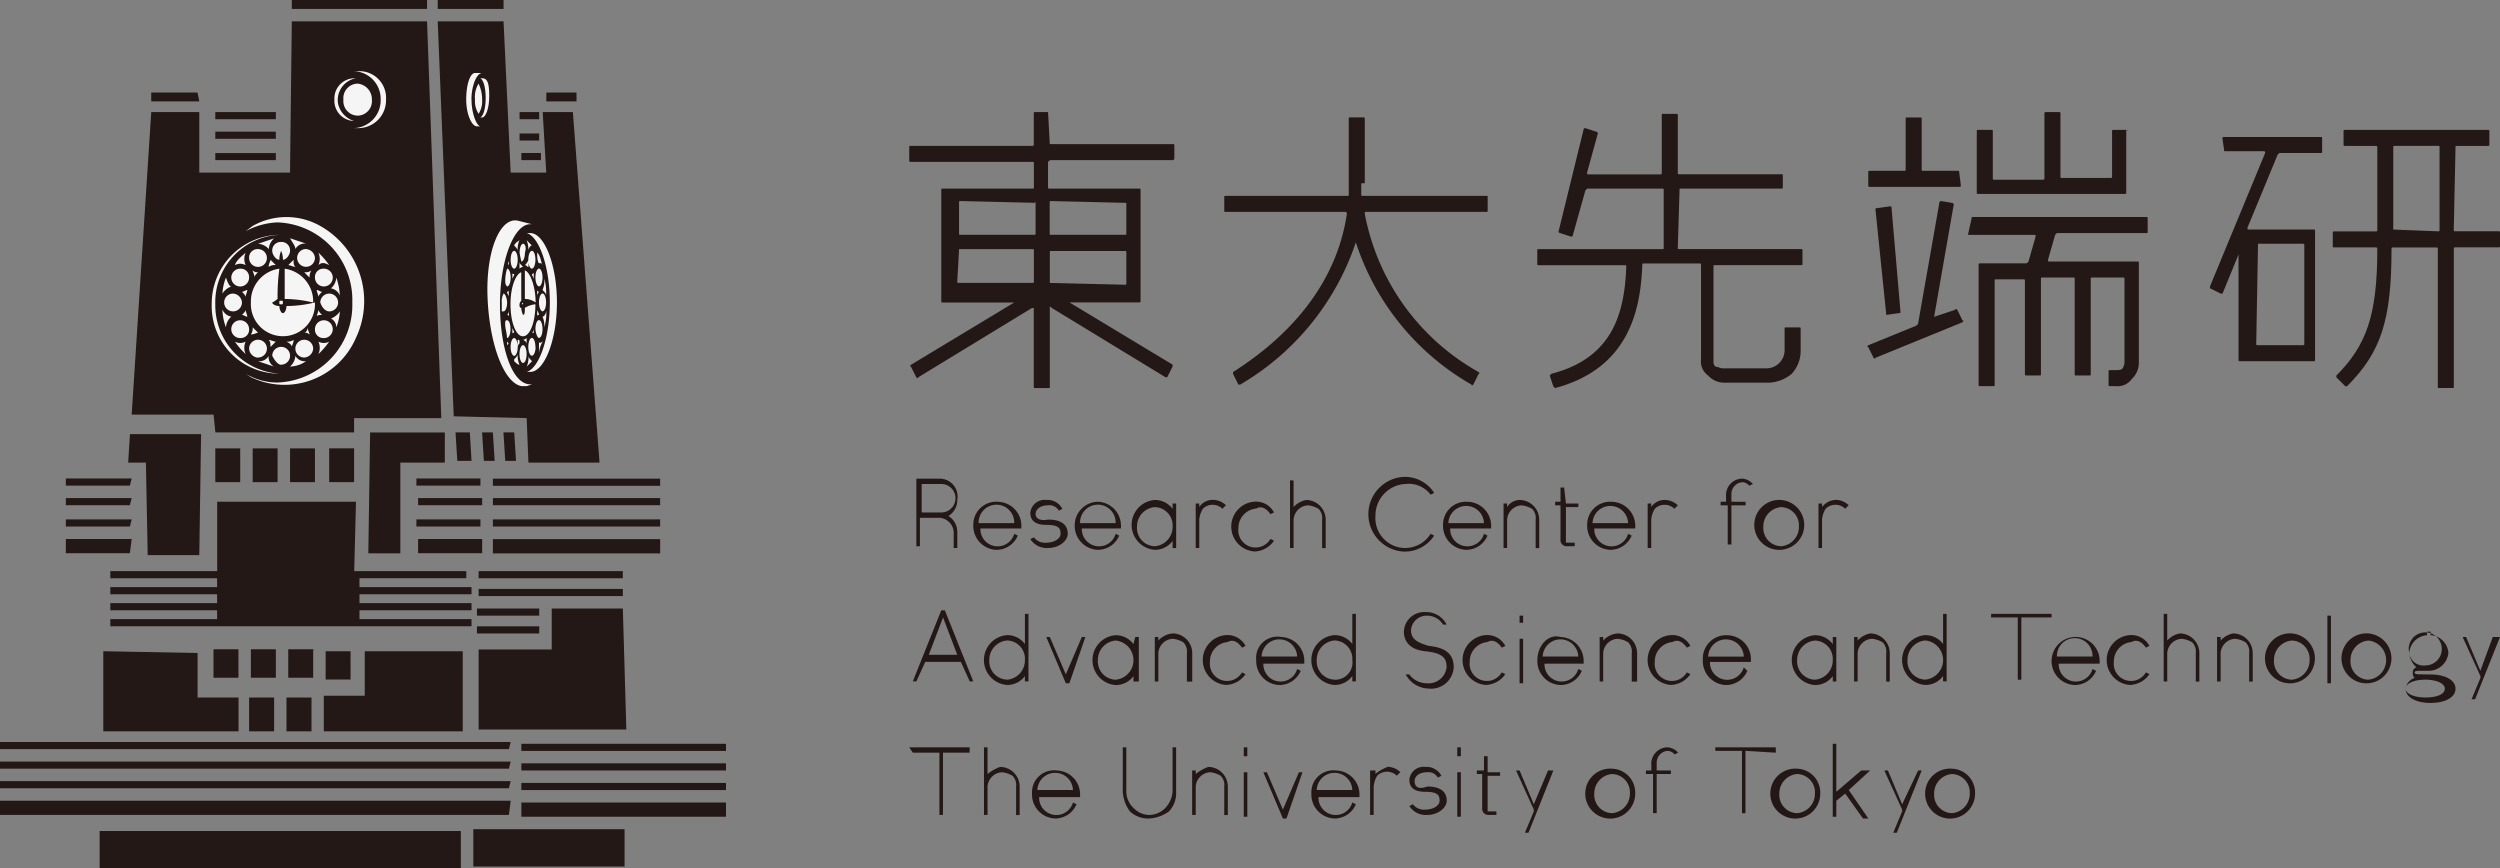
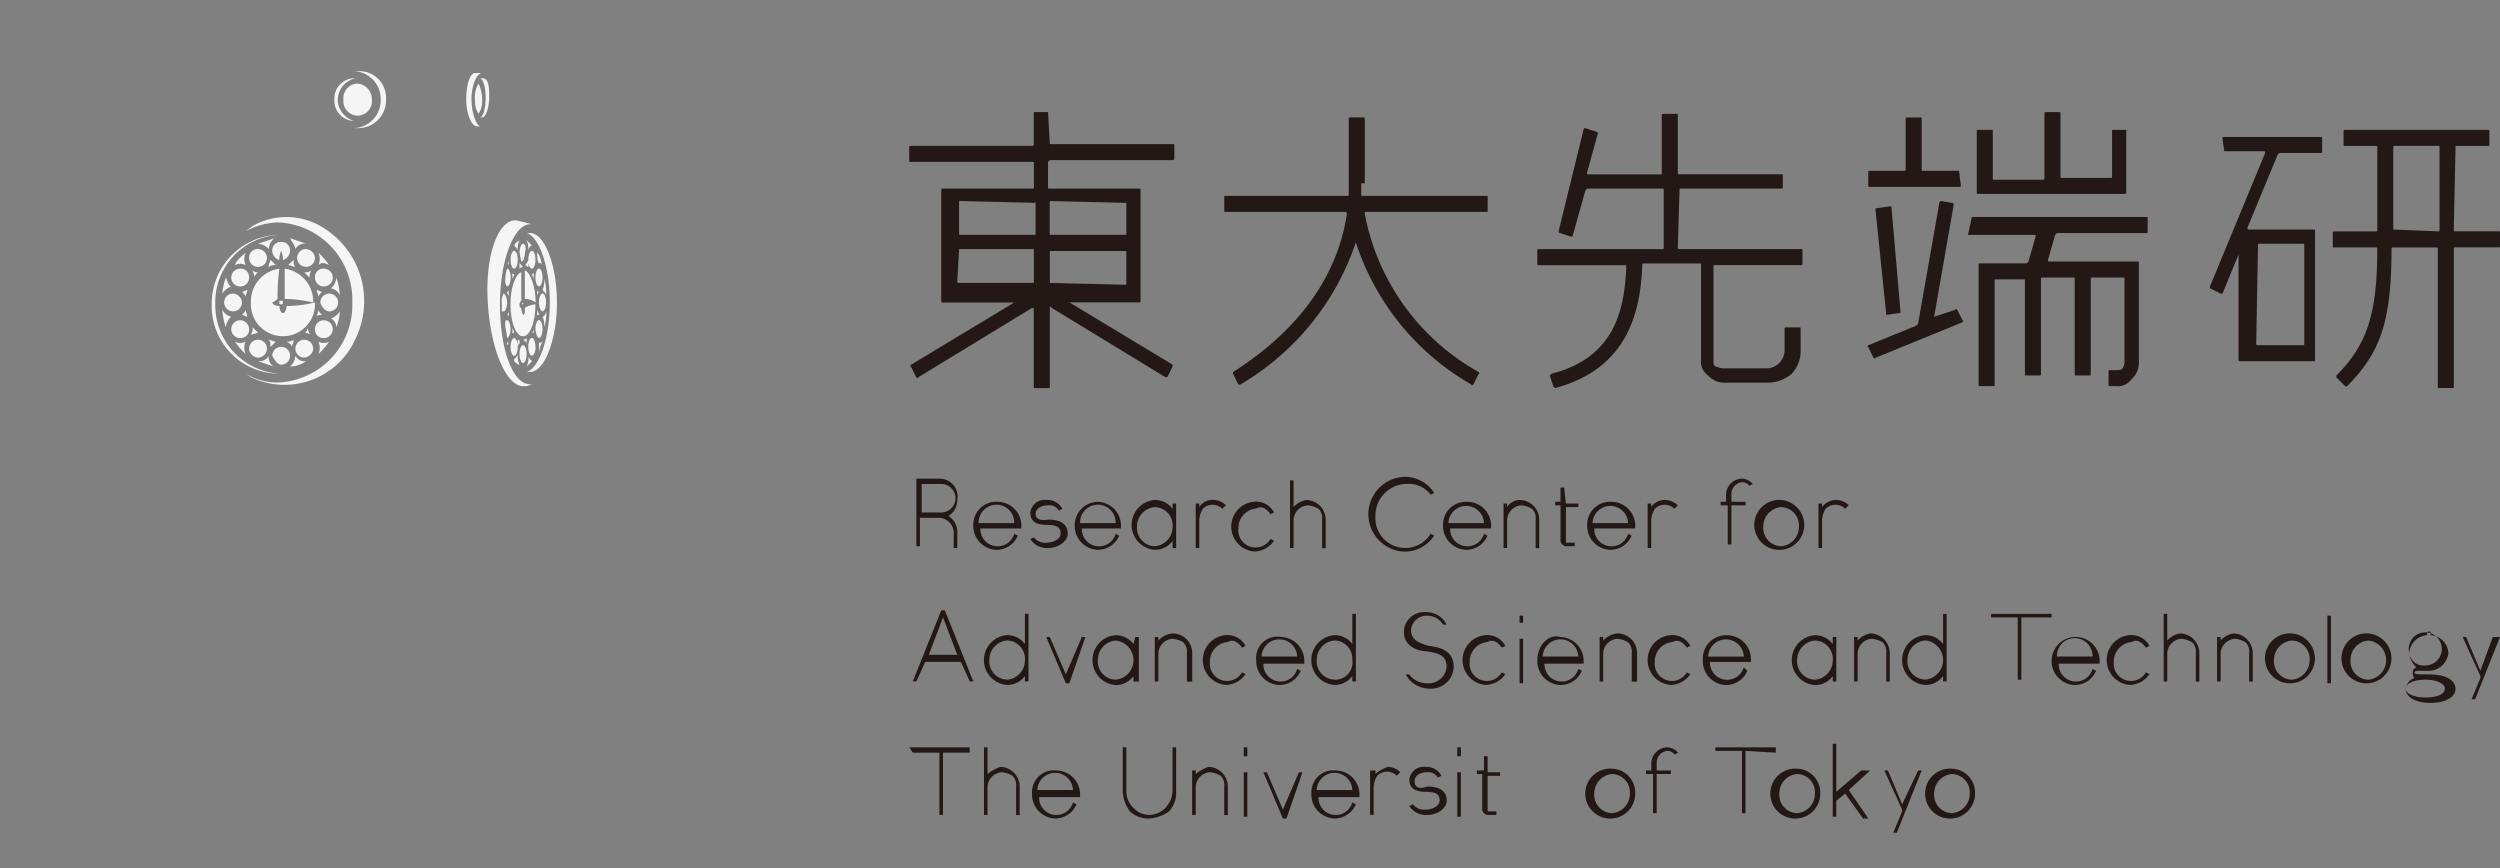
<svg xmlns="http://www.w3.org/2000/svg" viewBox="0 0 116 40.291">
  <rect x="0" y="0" width="116" height="40.291" fill="#808080" stroke="none" />
  <defs>
    <style>.a{fill:#231815;}.b{fill:#f5f5f5;}</style>
  </defs>
  <g transform="translate(42.189 5.201)">
    <g transform="translate(0 29.31)">
      <path class="a" d="M69.9,45.464h.165V43.4H69.9v2.064Z" transform="translate(-54.378 -42.079)" />
      <path class="a" d="M69.9,42.413h.165V42H69.9v.413Z" transform="translate(-54.378 -41.835)" />
      <path class="a" d="M81.9,45.464h.165V43.4H81.9v2.064Z" transform="translate(-56.471 -42.079)" />
      <path class="a" d="M81.9,42.413h.165V42H81.9v.413Z" transform="translate(-56.471 -41.835)" />
      <path class="a" d="M67.165,43.43h0v-.165H67v2.064h.165V44.008a.71.71,0,0,1,.66-.66,1.173,1.173,0,0,1,.5.165.607.607,0,0,1,.165.5v1.321h.165V44.008a.916.916,0,0,0-.908-.908A2.069,2.069,0,0,0,67.165,43.43Z" transform="translate(-53.873 -42.027)" />
      <path class="a" d="M77.248,43.43h0v-.165H77v2.064h.165V44.008a1.174,1.174,0,0,1,.165-.5.648.648,0,0,1,.908,0h0l.165-.165h0a.892.892,0,0,0-.578-.248,2.069,2.069,0,0,0-.578.33Z" transform="translate(-55.616 -42.027)" />
      <path class="a" d="M73.7,44.371a1.112,1.112,0,0,0,1.073,1.156,1.073,1.073,0,0,0,.991-.66h0l-.165-.083h0a.8.8,0,0,1-1.569-.248h1.9v-.083A1.112,1.112,0,0,0,74.856,43.3,1.021,1.021,0,0,0,73.7,44.371Zm.248-.165a.826.826,0,0,1,1.651,0H73.948Z" transform="translate(-55.041 -42.06)" />
      <path class="a" d="M65.081,44.807a1.047,1.047,0,0,1-.743.33,1.009,1.009,0,0,1-.743-.33,1.047,1.047,0,0,1-.33-.743V42H63.1v2.064a1.731,1.731,0,0,0,.33.908,1.242,1.242,0,0,0,.908.33,1.731,1.731,0,0,0,.908-.33,1.242,1.242,0,0,0,.33-.908V42h-.165v2.064A1.23,1.23,0,0,1,65.081,44.807Z" transform="translate(-53.193 -41.835)" />
      <path class="a" d="M79.448,43.761c0-.248.248-.413.578-.413a.5.5,0,0,1,.5.248h0l.165-.083h0a.774.774,0,0,0-.743-.413.667.667,0,0,0-.743.578c0,.248.083.578.743.578.578,0,.66.165.66.413s-.33.413-.66.413a.643.643,0,0,1-.578-.248h0l-.165.083h0a.911.911,0,0,0,.826.413c.5,0,.908-.33.908-.66,0-.5-.413-.66-.908-.66C79.613,44.173,79.448,44.008,79.448,43.761Z" transform="translate(-56 -42.027)" />
      <path class="a" d="M83.5,42.5H83.33v.66H83v.165h.248v1.569a.292.292,0,0,0,.33.33h.33v-.165H83.5V43.408h.578v-.165H83.5V42.5Z" transform="translate(-56.663 -41.922)" />
      <path class="a" d="M90.373,43.2a1.159,1.159,0,1,0,1.073,1.156A1.112,1.112,0,0,0,90.373,43.2Zm0,2.064a.849.849,0,0,1-.826-.908.9.9,0,0,1,.826-.908.849.849,0,0,1,.826.908A.9.9,0,0,1,90.373,45.264Z" transform="translate(-57.761 -42.044)" />
      <path class="a" d="M92.83,43.073H92.5v.165h.33v1.816H93V43.238h.66v-.165H93v-.33a.552.552,0,0,1,.5-.578.429.429,0,0,1,.33.165h0l.165-.083h0a.714.714,0,0,0-.5-.248.762.762,0,0,0-.743.826v.248Z" transform="translate(-58.319 -41.835)" />
      <path class="a" d="M55.465,43.238h0V42H55.3v3.137h.165V43.816a.71.71,0,0,1,.66-.66,1.173,1.173,0,0,1,.5.165.607.607,0,0,1,.165.5v1.321h.165V43.816a.916.916,0,0,0-.908-.908A2.069,2.069,0,0,0,55.465,43.238Z" transform="translate(-51.832 -41.835)" />
      <path class="a" d="M58,44.371a1.112,1.112,0,0,0,1.073,1.156,1.073,1.073,0,0,0,.991-.66h0l-.165-.083h0a.8.8,0,0,1-1.569-.248h1.9v-.083A1.112,1.112,0,0,0,59.156,43.3,1.021,1.021,0,0,0,58,44.371Zm.248-.165a.826.826,0,0,1,1.651,0H58.248Z" transform="translate(-52.303 -42.06)" />
      <path class="a" d="M51.265,42.248H52.5v2.89h.165v-2.89h1.238V42H51.1l.165.248Z" transform="translate(-51.1 -41.835)" />
      <path class="a" d="M99.207,42.248V42H96.4v.165h1.238v2.89H97.8v-2.89h0l1.4.083Z" transform="translate(-58.999 -41.835)" />
      <path class="a" d="M100.773,43.2a1.159,1.159,0,1,0,1.073,1.156A1.112,1.112,0,0,0,100.773,43.2Zm0,2.064a.849.849,0,0,1-.826-.908.9.9,0,0,1,.826-.908.849.849,0,0,1,.826.908A.9.9,0,0,1,100.773,45.264Z" transform="translate(-59.575 -42.044)" />
      <path class="a" d="M109.473,43.2a1.159,1.159,0,1,0,1.073,1.156A1.112,1.112,0,0,0,109.473,43.2Zm0,2.064a.849.849,0,0,1-.826-.908.9.9,0,0,1,.826-.908.849.849,0,0,1,.826.908A.9.9,0,0,1,109.473,45.264Z" transform="translate(-61.092 -42.044)" />
      <path class="a" d="M71.908,45.134,71.165,43.4H71l.908,2.147h.165l.743-2.147h-.165l-.743,1.734Z" transform="translate(-54.57 -42.079)" />
-       <path class="a" d="M86.026,44.869,85.365,43.3H85.2l.826,1.816V45.2l-.413.991h.165l1.156-2.89h-.248l-.66,1.569Z" transform="translate(-57.046 -42.062)" />
      <path class="a" d="M106.726,44.869l-.66-1.569H105.9l.826,1.816V45.2l-.413.991h.165l1.156-2.89h-.165l-.743,1.569Z" transform="translate(-60.656 -42.062)" />
      <path class="a" d="M104.734,43.038h-.413l-1.156.991h0V41.8H103v3.385h.165v-.743h0l.413-.33h0l.826,1.156h.248l-.908-1.321h0l.991-.908Z" transform="translate(-60.15 -41.8)" />
    </g>
    <g transform="translate(0)">
      <g transform="translate(29.144)">
        <path class="a" d="M93,9.868h4.706c.083,0,.083,0,.083-.083v-.5c0-.083,0-.083-.083-.083H93c-.083,0-.083,0-.083-.083V6.483c0-.083,0-.083-.083-.083h-.578c-.083,0-.083,0-.083.083V9.125c0,.083,0,.083-.083.083h-3.3c-.083,0-.083,0-.083-.083l.5-1.816a.081.081,0,0,0-.083-.083l-.5-.165a.081.081,0,0,0-.083.083l-1.156,4.706a.081.081,0,0,0,.083.083l.5.165a.081.081,0,0,0,.083-.083l.578-2.064.083-.083h3.468c.083,0,.083,0,.083.083v2.642c0,.083,0,.083-.083.083h-5.7c-.083,0-.083,0-.083.083v.578c0,.083,0,.083.083.083h3.963c.083,0,.083,0,.083.083-.083,2.064-.578,4.211-3.468,4.954l-.083.083.165.5.083.083c3.385-.908,3.963-3.55,4.046-5.7,0-.083,0-.083.083-.083h2.559c.083,0,.083,0,.083.083v4.376a.8.8,0,0,0,.33.743,1.009,1.009,0,0,0,.743.33h2.064a1.739,1.739,0,0,0,1.073-.413,1.57,1.57,0,0,0,.413-1.073V16.39c0-.083,0-.083-.083-.083h-.578c-.083,0-.083,0-.083.083v.991a.847.847,0,0,1-.826.826H94.986c-.083,0-.248-.083-.33-.083a.3.3,0,0,1-.083-.248V13.5c0-.083,0-.083.083-.083h3.963c.083,0,.083,0,.083-.083v-.578c0-.083,0-.083-.083-.083H93c-.083,0-.083,0-.083-.083L93,9.868Z" transform="translate(-86.4 -6.317)" />
        <path class="a" d="M109.211,9.077h-1.651c-.083,0-.083,0-.083-.083V6.683c0-.083,0-.083-.083-.083h-.578c-.083,0-.083,0-.083.083V8.994c0,.083,0,.083-.083.083h-1.569c-.083,0-.083,0-.083.083v.578c0,.083,0,.083.083.083h4.128c.083,0,.083,0,.083-.083l-.083-.66Z" transform="translate(-89.643 -6.352)" />
        <path class="a" d="M105.9,16.636l.578-.083c.083,0,.083,0,.083-.083l-.413-4.789c0-.083,0-.083-.083-.083l-.578.083c-.083,0-.083,0-.083.083l.5,4.871Z" transform="translate(-89.713 -7.224)" />
        <path class="a" d="M108.047,16.667l.908-5.2a.081.081,0,0,0-.083-.083l-.5-.083a.081.081,0,0,0-.083.083L107.3,17l-.083.083-2.229.908s-.083.083,0,.083l.248.5s.083.083.083,0l4.046-1.651s.083-.083,0-.083l-.248-.5s-.083-.083-.083,0l-.991.33Z" transform="translate(-89.636 -7.172)" />
        <path class="a" d="M118.035,7.126h-.578c-.083,0-.083,0-.083.083V9.272c0,.083,0,.083-.083.083h-2.229c-.083,0-.083,0-.083-.083V6.383c0-.083,0-.083-.083-.083h-.578c-.083,0-.083,0-.083.083V9.355c0,.083,0,.083-.083.083h-2.229c-.083,0-.083,0-.083-.083V7.208c0-.083,0-.083-.083-.083h-.578c-.083,0-.083,0-.083.083v2.807c0,.083,0,.083.083.083h6.77c.083,0,.083,0,.083-.083V7.126C118.118,7.208,118.118,7.126,118.035,7.126Z" transform="translate(-90.707 -6.3)" />
        <path class="a" d="M110.592,13.026h3.055c.083,0,.083,0,.083.083l-.33,1.156-.083.083H111.17c-.083,0-.083,0-.083.083v5.532c0,.083,0,.083.083.083h.578c.083,0,.083,0,.083-.083V15.172c0-.083,0-.083.083-.083h1.238c.083,0,.083,0,.083.083v4.293c0,.083,0,.083.083.083h.578c.083,0,.083,0,.083-.083V15.09c0-.083,0-.083.083-.083h1.4c.083,0,.083,0,.083.083v4.376c0,.083,0,.083.083.083h.578c.083,0,.083,0,.083-.083V15.09c0-.083,0-.083.083-.083h1.4c.083,0,.083,0,.083.083v3.88a.832.832,0,0,1-.083.248c-.083.083-.165.083-.33.083H117.2c-.083,0-.083,0-.083.083v.578c0,.083,0,.083.083.083h.248a.8.8,0,0,0,.743-.33,1.009,1.009,0,0,0,.33-.743V14.347c0-.083,0-.083-.083-.083H114.39c-.083,0-.083,0-.083-.083l.33-1.156.083-.083h4.128c.083,0,.083,0,.083-.083v-.578c0-.083,0-.083-.083-.083H110.84c-.083,0-.083,0-.083.083l-.165.743Z" transform="translate(-90.612 -7.329)" />
        <path class="a" d="M124.861,8.36h1.816c.083,0,.083,0,.083.083L124.2,14.635v.083l.5.248h.083l.743-1.816h0V18.02c0,.083,0,.083.083.083h3.385c.083,0,.083,0,.083-.083V12.076c0-.083,0-.083-.083-.083h-2.972c-.083,0-.083,0-.083-.083l1.4-3.385.083-.083h1.9c.083,0,.083,0,.083-.083V7.783c0-.083,0-.083-.083-.083h-4.458c-.083,0-.083,0-.083.083l.083.578Zm1.569,4.293h2.064c.083,0,.083,0,.083.083v4.541c0,.083,0,.083-.083.083h-2.064c-.083,0-.083,0-.083-.083l.083-4.623Z" transform="translate(-92.991 -6.544)" />
        <path class="a" d="M136.8,8.043h1.486c.083,0,.083,0,.083-.083V7.383c0-.083,0-.083-.083-.083h-6.6c-.083,0-.083,0-.083.083V7.96c0,.083,0,.083.083.083h1.4c.083,0,.083,0,.083.083v3.8c0,.083,0,.083-.083.083h-1.9c-.083,0-.083,0-.083.083v.578c0,.083,0,.083.083.083h1.9c.083,0,.083,0,.083.083,0,3.055-.5,4.458-1.9,5.862v.083l.413.413h.083c1.569-1.569,2.064-3.055,2.064-6.357,0-.083,0-.083.083-.083h1.981c.083,0,.083,0,.083.083v6.357c0,.083,0,.083.083.083h.578c.083,0,.083,0,.083-.083V12.832c0-.083,0-.083.083-.083h1.981c.083,0,.083,0,.083-.083v-.578c0-.083,0-.083-.083-.083H136.8c-.083,0-.083,0-.083-.083l.083-3.88Zm-2.89,3.88v-3.8c0-.083,0-.083.083-.083h1.981c.083,0,.083,0,.083.083v3.8c0,.083,0,.083-.083.083l-2.064-.083Z" transform="translate(-94.195 -6.474)" />
      </g>
      <path class="a" d="M57.54,6.3h-.578c-.083,0-.083,0-.083.083v1.4c0,.083,0,.083-.083.083H51.183c-.083,0-.083,0-.083.083v.578c0,.083,0,.083.083.083H56.8c.083,0,.083,0,.083.083V9.768c0,.083,0,.083-.083.083H52.669c-.083,0-.083,0-.083.083v5.119c0,.083,0,.083.083.083h3.3l-4.789,2.89s-.083.083,0,.083l.248.5s.083.083.083,0l5.284-3.22h.083v3.633c0,.083,0,.083.083.083h.578c.083,0,.083,0,.083-.083V15.382c0-.083,0-.083.083,0l5.284,3.22h.083l.248-.5v-.083l-4.789-2.89h3.22c.083,0,.083,0,.083-.083V9.933c0-.083,0-.083-.083-.083H57.622c-.083,0-.083,0-.083-.083V8.612c.083-.083.083-.083.165-.083h5.614a.081.081,0,0,0,.083-.083V7.869c0-.083,0-.083-.083-.083H57.7c-.083,0-.083,0-.083-.083L57.54,6.3Zm-.578,4.211v1.4c0,.083,0,.083-.083.083H53.494c-.083,0-.083,0-.083-.083v-1.4c0-.083,0-.083.083-.083l3.468.083C56.879,10.428,56.962,10.428,56.962,10.511Zm-3.55,2.147H56.8c.083,0,.083,0,.083.083v1.4c0,.083,0,.083-.083.083H53.412c-.083,0-.083,0-.083-.083l.083-1.486Zm4.211,1.569v-1.4c0-.083,0-.083.083-.083H61.09c.083,0,.083,0,.083.083v1.4c0,.083,0,.083-.083.083l-3.468-.083Zm3.55-3.715v1.4c0,.083,0,.083-.083.083H57.7c-.083,0-.083,0-.083-.083v-1.4c0-.083,0-.083.083-.083l3.468.083Zm10.9-.908v.5c0,.083,0,.083.083.083h5.7c.083,0,.083,0,.083.083v.578c0,.083,0,.083-.083.083H72.319c-.083,0-.083,0-.083.083a10.666,10.666,0,0,0,5.284,7.348s.083.083,0,.083l-.248.5s-.083.083-.083,0a11.8,11.8,0,0,1-5.367-6.6h0a12.1,12.1,0,0,1-5.367,6.6h-.083l-.248-.5v-.083c1.816-1.156,4.706-3.468,5.284-7.348a.081.081,0,0,0-.083-.083H65.8c-.083,0-.083,0-.083-.083v-.578c0-.083,0-.083.083-.083H71.41c.083,0,.083,0,.083-.083V6.63c0-.083,0-.083.083-.083h.578c.083,0,.083,0,.083.083V9.6Z" transform="translate(-51.1 -6.3)" />
    </g>
    <g transform="translate(0.33 16.925)">
      <path class="a" d="M102.365,28.43h0v-.165H102.2v2.064h.165V29.008a1.174,1.174,0,0,1,.165-.5.648.648,0,0,1,.908,0h0l.165-.165h0a.892.892,0,0,0-.578-.248.853.853,0,0,0-.66.33Z" transform="translate(-60.341 -27.027)" />
      <path class="a" d="M99.873,28.1a1.159,1.159,0,1,0,1.073,1.156A1.168,1.168,0,0,0,99.873,28.1Zm0,2.147a.849.849,0,0,1-.826-.908.9.9,0,0,1,.826-.908.849.849,0,0,1,.826.908A.9.9,0,0,1,99.873,30.247Z" transform="translate(-59.748 -27.027)" />
      <path class="a" d="M97.03,27.973H96.7v.165h.33v1.816H97.2V28.138h.66v-.165H97.2v-.33a.552.552,0,0,1,.5-.578.429.429,0,0,1,.33.165h0l.165-.083h0a.714.714,0,0,0-.5-.248.762.762,0,0,0-.743.826v.248Z" transform="translate(-59.382 -26.817)" />
      <path class="a" d="M72.665,28.238h0V27H72.5v3.137h.165V28.816a.71.71,0,0,1,.66-.66,1.173,1.173,0,0,1,.5.165.607.607,0,0,1,.165.5v1.321h.165V28.816a.916.916,0,0,0-.908-.908A1.049,1.049,0,0,0,72.665,28.238Z" transform="translate(-55.162 -26.835)" />
      <path class="a" d="M67.365,28.43h0v-.165H67.2v2.064h.165V29.008a1.174,1.174,0,0,1,.165-.5.648.648,0,0,1,.908,0h0l.165-.165h0a.892.892,0,0,0-.578-.248.751.751,0,0,0-.66.33Z" transform="translate(-54.238 -27.027)" />
      <path class="a" d="M54.7,29.272a1.112,1.112,0,0,0,1.073,1.156,1.073,1.073,0,0,0,.991-.66h0l-.165-.083h0a.8.8,0,0,1-1.569-.248h1.9v-.083A1.112,1.112,0,0,0,55.856,28.2,1.063,1.063,0,0,0,54.7,29.272Zm.248-.083a.826.826,0,1,1,1.651,0H54.948Z" transform="translate(-52.058 -27.042)" />
      <path class="a" d="M60.4,29.273a1.112,1.112,0,0,0,1.073,1.156,1.073,1.073,0,0,0,.991-.66h0l-.165-.083h0a.8.8,0,0,1-1.569-.248h1.816v-.083A1.112,1.112,0,0,0,61.473,28.2,1.093,1.093,0,0,0,60.4,29.273Zm.248-.083a.826.826,0,1,1,1.651,0H60.648Z" transform="translate(-53.052 -27.044)" />
      <path class="a" d="M58.148,28.76c0-.248.248-.413.578-.413a.5.5,0,0,1,.5.248h0l.165-.083h0a.774.774,0,0,0-.743-.413.667.667,0,0,0-.743.578c0,.248.083.578.743.578.578,0,.66.165.66.413s-.33.413-.66.413a.643.643,0,0,1-.578-.248h0l-.165.083h0a.911.911,0,0,0,.826.413c.5,0,.908-.33.908-.66,0-.5-.413-.66-.908-.66C58.313,29.091,58.148,28.926,58.148,28.76Z" transform="translate(-52.616 -27.027)" />
      <path class="a" d="M65.5,28.513a1.016,1.016,0,0,0-.826-.413,1.159,1.159,0,0,0,0,2.312A1.016,1.016,0,0,0,65.5,30h0v.33h.165V28.265H65.5v.248Zm-.826,1.734a.849.849,0,0,1-.826-.908.9.9,0,0,1,.826-.908.849.849,0,0,1,.826.908A.9.9,0,0,1,64.673,30.247Z" transform="translate(-53.61 -27.027)" />
      <path class="a" d="M52.573,26.9H51.5v3.137h.165V28.716h.908a.71.71,0,0,1,.66.66v.743H53.4v-.743a.867.867,0,0,0-.413-.743h0a.867.867,0,0,0,.413-.743A.833.833,0,0,0,52.573,26.9Zm-.826,1.569h0V27.148h.908a.66.66,0,1,1,0,1.321h-.908Z" transform="translate(-51.5 -26.817)" />
      <path class="a" d="M71.016,28.778h0l.165-.083h0a.948.948,0,0,0-.908-.5,1.159,1.159,0,0,0,0,2.312,1.141,1.141,0,0,0,.908-.5h0l-.165-.083h0a.8.8,0,0,1-1.486-.5.9.9,0,0,1,.826-.908C70.6,28.365,70.851,28.53,71.016,28.778Z" transform="translate(-54.586 -27.044)" />
      <path class="a" d="M84.665,28.43h0v-.165H84.5v2.064h.165V29.008a.71.71,0,0,1,.66-.66,1.173,1.173,0,0,1,.5.165.607.607,0,0,1,.165.5v1.321h.165V29.008a.916.916,0,0,0-.908-.908A.7.7,0,0,0,84.665,28.43Z" transform="translate(-57.254 -27.027)" />
      <path class="a" d="M92.765,28.43h0v-.165H92.6v2.064h.165V29.008a1.173,1.173,0,0,1,.165-.5.648.648,0,0,1,.908,0h0L94,28.348h0a.892.892,0,0,0-.578-.248.751.751,0,0,0-.66.33Z" transform="translate(-58.667 -27.027)" />
      <path class="a" d="M81.1,29.272a1.112,1.112,0,0,0,1.073,1.156,1.073,1.073,0,0,0,.991-.66h0L83,29.684h0a.8.8,0,0,1-1.569-.248h1.9v-.083A1.112,1.112,0,0,0,82.256,28.2,1.063,1.063,0,0,0,81.1,29.272Zm.248-.083a.826.826,0,0,1,1.651,0H81.348Z" transform="translate(-56.662 -27.042)" />
      <path class="a" d="M89.2,29.272a1.112,1.112,0,0,0,1.073,1.156,1.073,1.073,0,0,0,.991-.66h0l-.165-.083h0a.8.8,0,0,1-1.569-.248h1.9v-.083A1.112,1.112,0,0,0,90.356,28.2,1.063,1.063,0,0,0,89.2,29.272Zm.248-.083a.826.826,0,0,1,1.651,0H89.448Z" transform="translate(-58.074 -27.042)" />
      <path class="a" d="M87.813,27.4h-.165v.66H87.4v.165h.248v1.569a.292.292,0,0,0,.33.33h.33v-.165H87.9V28.308h.578v-.165H87.9l-.083-.743Z" transform="translate(-57.76 -26.905)" />
      <path class="a" d="M79.79,27.626h0l.165-.083h0a1.622,1.622,0,0,0-1.4-.743,1.736,1.736,0,0,0,0,3.468,1.622,1.622,0,0,0,1.4-.743h0l-.165-.083h0a1.384,1.384,0,0,1-2.559-.826,1.465,1.465,0,0,1,1.4-1.486A1.269,1.269,0,0,1,79.79,27.626Z" transform="translate(-55.929 -26.8)" />
    </g>
    <g transform="translate(0.165 23.117)">
      <path class="a" d="M104.365,35.93h0v-.165H104.2v2.064h.165V36.508a.71.71,0,0,1,.661-.66,1.173,1.173,0,0,1,.5.165.607.607,0,0,1,.165.5v1.321h.165V36.508a.916.916,0,0,0-.908-.908A1.049,1.049,0,0,0,104.365,35.93Z" transform="translate(-60.525 -34.527)" />
      <path class="a" d="M102.6,36.113a1.016,1.016,0,0,0-.826-.413,1.159,1.159,0,0,0,0,2.312,1.016,1.016,0,0,0,.826-.413h0v.248h.165V35.783H102.6v.33Zm-.826,1.651a.849.849,0,0,1-.826-.908.9.9,0,0,1,.826-.908.849.849,0,0,1,.826.908A.9.9,0,0,1,101.773,37.764Z" transform="translate(-59.914 -34.544)" />
      <path class="a" d="M108.8,35.9a1.016,1.016,0,0,0-.826-.413,1.159,1.159,0,0,0,0,2.312,1.016,1.016,0,0,0,.826-.413h0v.248h.165V34.5H108.8v1.4Zm-.826,1.651a.849.849,0,0,1-.826-.908.9.9,0,0,1,.826-.908.912.912,0,0,1,0,1.816Z" transform="translate(-60.995 -34.335)" />
      <path class="a" d="M114.707,34.665V34.5H111.9v.165h1.238v2.89h.165v-2.89h1.4Z" transform="translate(-61.867 -34.335)" />
      <path class="a" d="M85.4,37.964h.165V35.9H85.4v2.064Z" transform="translate(-57.246 -34.579)" />
      <path class="a" d="M85.4,34.93h.165V34.6H85.4v.33Z" transform="translate(-57.246 -34.352)" />
      <path class="a" d="M90.065,35.93h0v-.165H89.9v2.064h.165V36.508a.71.71,0,0,1,.66-.66,1.173,1.173,0,0,1,.5.165.607.607,0,0,1,.165.5v1.321h.248V36.508a.916.916,0,0,0-.908-.908A1.019,1.019,0,0,0,90.065,35.93Z" transform="translate(-58.031 -34.527)" />
      <path class="a" d="M86.4,36.867a1.112,1.112,0,0,0,1.073,1.156,1.073,1.073,0,0,0,.991-.66h0L88.3,37.28h0a.8.8,0,0,1-1.569-.248h1.816V36.95a1.112,1.112,0,0,0-1.073-1.156C86.9,35.629,86.4,36.207,86.4,36.867Zm.248-.165a.826.826,0,0,1,1.651,0H86.648Z" transform="translate(-57.421 -34.556)" />
      <path class="a" d="M95.7,36.854a1.112,1.112,0,0,0,1.073,1.156,1.073,1.073,0,0,0,.991-.66h0l-.165-.165h0a.8.8,0,0,1-1.569-.248h1.9v-.083A1.112,1.112,0,0,0,96.856,35.7,1.083,1.083,0,0,0,95.7,36.854Zm.248-.165a.826.826,0,0,1,1.651,0H95.948Z" transform="translate(-59.042 -34.542)" />
      <path class="a" d="M84.016,36.278h0l.165-.083h0a.948.948,0,0,0-.908-.5,1.159,1.159,0,0,0,0,2.312,1.141,1.141,0,0,0,.908-.5h0l-.165-.083h0a.8.8,0,0,1-1.486-.5.9.9,0,0,1,.826-.908C83.6,35.865,83.851,36.03,84.016,36.278Z" transform="translate(-56.688 -34.544)" />
      <path class="a" d="M79.23,35.226a.728.728,0,0,1,.743-.66.867.867,0,0,1,.743.413h.165a1.051,1.051,0,0,0-.991-.578.937.937,0,0,0-.991.908c0,.33.165.826.991.908s.991.33.991.743a.84.84,0,0,1-.908.743,1.016,1.016,0,0,1-.826-.413h-.165a1.246,1.246,0,0,0,1.073.66,1.05,1.05,0,0,0,1.156-.991c0-.578-.33-.908-1.156-.991C79.478,35.8,79.23,35.638,79.23,35.226Z" transform="translate(-56.113 -34.317)" />
      <path class="a" d="M94.416,36.278h0l.165-.083h0a.948.948,0,0,0-.908-.5,1.159,1.159,0,0,0,0,2.312,1.141,1.141,0,0,0,.908-.5h0l-.165-.083h0a.8.8,0,0,1-1.486-.5.9.9,0,0,1,.826-.908C94,35.865,94.251,36.03,94.416,36.278Z" transform="translate(-58.502 -34.544)" />
      <path class="a" d="M65.065,35.93h0v-.165H64.9v2.064h.165V36.508a.71.71,0,0,1,.66-.66,1.173,1.173,0,0,1,.5.165.607.607,0,0,1,.165.5v1.321h.248V36.508a.916.916,0,0,0-.908-.908A1.019,1.019,0,0,0,65.065,35.93Z" transform="translate(-53.672 -34.527)" />
      <path class="a" d="M70.6,36.867a1.112,1.112,0,0,0,1.073,1.156,1.073,1.073,0,0,0,.991-.66h0L72.5,37.28h0a.8.8,0,0,1-1.569-.248h1.9V36.95a1.112,1.112,0,0,0-1.073-1.156A.984.984,0,0,0,70.6,36.867Zm.248-.165a.826.826,0,0,1,1.651,0H70.848Z" transform="translate(-54.665 -34.556)" />
      <path class="a" d="M63.3,36.113a1.016,1.016,0,0,0-.826-.413,1.159,1.159,0,0,0,0,2.312A1.016,1.016,0,0,0,63.3,37.6h0v.248h.248V35.783h-.165l-.083.33Zm-.826,1.651a.849.849,0,0,1-.826-.908.9.9,0,0,1,.826-.908.912.912,0,0,1,0,1.816Z" transform="translate(-53.061 -34.544)" />
      <path class="a" d="M57.2,35.9a1.016,1.016,0,0,0-.826-.413,1.159,1.159,0,0,0,0,2.312,1.016,1.016,0,0,0,.826-.413h0v.248h.165V34.5H57.2v1.4Zm-.826,1.651a.849.849,0,0,1-.826-.908.9.9,0,0,1,.826-.908.849.849,0,0,1,.826.908A.9.9,0,0,1,56.373,37.555Z" transform="translate(-51.998 -34.335)" />
      <path class="a" d="M75.6,35.9a1.016,1.016,0,0,0-.826-.413,1.159,1.159,0,0,0,0,2.312,1.016,1.016,0,0,0,.826-.413h0v.248h.165V34.5H75.6v1.4Zm-.826,1.651a.849.849,0,0,1-.826-.908.9.9,0,0,1,.826-.908.849.849,0,0,1,.826.908A.8.8,0,0,1,74.773,37.555Z" transform="translate(-55.206 -34.335)" />
      <path class="a" d="M69.416,36.278h0l.165-.083h0a.948.948,0,0,0-.908-.5,1.159,1.159,0,0,0,0,2.312,1.141,1.141,0,0,0,.908-.5h0l-.165-.083h0a.8.8,0,0,1-1.486-.5.9.9,0,0,1,.826-.908C69,35.865,69.251,36.03,69.416,36.278Z" transform="translate(-54.142 -34.544)" />
      <path class="a" d="M121.765,35.738h0V34.5H121.6v3.137h.165V36.316a.71.71,0,0,1,.66-.66,1.173,1.173,0,0,1,.5.165.607.607,0,0,1,.165.5v1.321h.165V36.316a.916.916,0,0,0-.908-.908A1.049,1.049,0,0,0,121.765,35.738Z" transform="translate(-63.559 -34.335)" />
      <path class="a" d="M124.765,35.93h0v-.165H124.6v2.064h.165V36.508a.71.71,0,0,1,.66-.66,1.173,1.173,0,0,1,.5.165.607.607,0,0,1,.165.5v1.321h.165V36.508a.916.916,0,0,0-.908-.908A1.049,1.049,0,0,0,124.765,35.93Z" transform="translate(-64.082 -34.527)" />
      <path class="a" d="M115.3,36.873a1.112,1.112,0,0,0,1.073,1.156,1.073,1.073,0,0,0,.991-.66h0l-.165-.083h0a.8.8,0,0,1-1.569-.248h1.9v-.083a1.115,1.115,0,0,0-2.229-.083Zm.248-.165a.826.826,0,1,1,1.651,0h-1.651Z" transform="translate(-62.46 -34.562)" />
      <path class="a" d="M132.873,35.6a1.159,1.159,0,1,0,1.073,1.156A1.168,1.168,0,0,0,132.873,35.6Zm0,2.147a.849.849,0,0,1-.826-.908.9.9,0,0,1,.826-.908.912.912,0,0,1,0,1.816Z" transform="translate(-65.337 -34.527)" />
      <path class="a" d="M128.573,35.6a1.159,1.159,0,1,0,1.073,1.156A1.168,1.168,0,0,0,128.573,35.6Zm0,2.147a.849.849,0,0,1-.826-.908.9.9,0,0,1,.826-.908.849.849,0,0,1,.826.908A.9.9,0,0,1,128.573,37.747Z" transform="translate(-64.588 -34.527)" />
      <path class="a" d="M120.216,36.278h0l.165-.083h0a.948.948,0,0,0-.908-.5,1.159,1.159,0,0,0,0,2.312,1.141,1.141,0,0,0,.908-.5h0l-.165-.083h0a.8.8,0,0,1-1.486-.5.9.9,0,0,1,.826-.908C119.8,35.865,120.051,36.03,120.216,36.278Z" transform="translate(-63.001 -34.544)" />
      <path class="a" d="M130.8,37.737h.165V34.6H130.8v3.137Z" transform="translate(-65.163 -34.352)" />
      <path class="a" d="M135.943,37.481h0c-.165,0-.33,0-.33-.083s.165-.083.248-.083h.33a.929.929,0,0,0,.991-.826.885.885,0,0,0-.826-.826h0V35.5h-.165v.165h0a.885.885,0,0,0-.826.826,1.019,1.019,0,0,0,.33.66h0c-.165.083-.165.165-.165.248a.3.3,0,0,0,.083.248h0a.61.61,0,0,0-.413.5c0,.413.5.66,1.156.66s1.156-.248,1.156-.66-.5-.66-1.156-.66Zm-.578-.991a.767.767,0,1,1,.743.578A.667.667,0,0,1,135.365,36.491Zm.743,2.064c-.5,0-.908-.165-.908-.413s.413-.413.908-.413.908.165.908.413S136.686,38.555,136.108,38.555Z" transform="translate(-65.93 -34.509)" />
      <path class="a" d="M52.621,34.3,51.3,37.6h.165l.413-.908h1.651l.413.908h.165l-1.321-3.3h-.165Zm-.578,2.064.66-1.734h0l.66,1.734H52.043Z" transform="translate(-51.3 -34.3)" />
      <path class="a" d="M59.708,37.534,58.965,35.8H58.8l.908,2.147h.165l.743-2.147h-.165l-.743,1.734Z" transform="translate(-52.608 -34.562)" />
      <path class="a" d="M139.8,35.8l-.578,1.569h0l-.661-1.569H138.4l.826,1.816V37.7l-.413.991h.165l1.156-2.89h-.33Z" transform="translate(-66.488 -34.562)" />
    </g>
  </g>
-   <path class="a" d="M21.053,19.32,20.31.991h3.055l.33,7.018h1.651L25.181,5.2h1.4l1.238,16.265h-3.3L24.438,19.4h0l-3.385-.083Zm1.816.743h-.5l.083,1.321h.5l-.083-1.321Zm.991,0h-.5l.083,1.321h.5l-.083-1.321Zm-2.064,0h-.66l.083,1.321h.66L21.8,20.063Zm8.834,2.147H22.87v.33h7.761v-.33Zm0,2.807H22.87v.66h7.761v-.66ZM28.9,26.5H22.209v.33H28.9V26.5Zm0,.826H22.209v.33H28.9v-.33ZM21.962,38.474v1.734h7.018V38.474H21.962Zm2.229-1.816h9.495v-.33H24.191v.33Zm0-.908h9.495v-.33H24.191v.33Zm0-1.238v.33h9.495v-.33H24.191Zm0,3.385h9.495v-.66H24.191v.66ZM23.365,0H20.31V.413h3.055V0ZM26.75,4.293h-1.4v.413h1.4V4.293Zm-17.586,0H7.018v.413H9.247l-.083-.413ZM9.99,20.063h6.44V19.4h4.046L19.815.991H13.54l-.083,7.018H9.247V5.2H7.018L6.11,19.237h3.8l.083.826ZM19.815,0H13.54V.413h6.275V0ZM6.853,25.759H9.247l.083-5.614h-3.3l-.083,1.321H6.77l.083,4.293Zm10.32-5.7-.083,5.614h1.486V21.466h2.064v-1.4H17.173Zm-.743.743H15.274v1.569H16.43V20.806Zm-2.972,0v1.569h1.156V20.806H13.458Zm-1.734,0v1.569H12.88V20.806H11.724Zm-1.734,0v1.569h1.156V20.806H9.99Zm-3.88,1.4H3.055v.33H6.027l.083-.33Zm0,2.807H3.055v.66H6.027l.083-.66Zm13.21-2.477h2.972v-.33H19.32v.33Zm11.311.578H22.87v.33h7.761v-.33Zm-24.521,0H3.055v.33H6.027l.083-.33Zm16.265,0H19.4v.33h2.972v-.33Zm8.256.991H22.87v.33h7.761v-.33Zm-24.521,0H3.055v.33H6.027l.083-.33Zm13.21.33h2.972v-.33H19.32v.33Zm3.055.578H19.4v.66h2.972v-.66Zm-7.265,5.2v1.321h1.156V30.218H15.109Zm-.578-.083H13.375v1.321h1.156V30.135C14.614,30.218,14.614,30.135,14.531,30.135Zm-1.734,0H11.641v1.321H12.8V30.135Zm-1.734,0H9.907v1.321h1.156V30.135ZM23.7,36.245H0v.33H23.613l.083-.33Zm0-.908H0v.33H23.613l.083-.33Zm0-.908H0v.33H23.613l.083-.33Zm0,2.725H0v.66H23.613l.083-.66Zm-8.669-3.22h6.44V30.218H16.925v2.064h-1.9v1.651Zm-1.734,0h1.156V32.364H13.293v1.569Zm-1.734,0h1.156V32.364H11.559v1.569Zm-6.77-3.715v3.715h6.275V32.364h-1.9V30.3h0l-4.376-.083ZM4.623,40.29h16.76V38.557H4.623V40.29ZM28.9,28.236h-3.3v1.9H22.209v3.715h6.853L28.9,28.236Zm-3.88,0h-2.89v.33h2.89v-.33Zm0,1.156v-.33h-2.89v.33h2.89Zm-3.385-2.559V26.5h-5.2l.083-3.22h-6.44V26.5H5.119v.33h4.954v.413H5.119v.33h4.954v.413H5.119v.33h4.954v.413H5.119v.33h16.76v-.33h-5.2v-.413h5.2v-.33h-5.2v-.413h5.2v-.33h-5.2v-.413h4.954ZM12.8,6.11H9.99v.33H12.8V6.11Zm0,.991H9.99v.33H12.8V7.1Zm0-1.9H9.99v.33H12.8V5.2ZM24.108,6.522h.908v-.33h-.908v.33Zm.083.908H25.1V7.1h-.908v.33Zm.826-1.9V5.2h-.908v.33h.908Z" />
  <path class="b" d="M26.679,18.531h.083l-.248.083h-.248c-.826-.165-1.486-1.981-1.569-4.128s.578-3.715,1.4-3.55l.66.165h-.083c-.743,0-1.4,1.651-1.4,3.715S25.853,18.531,26.679,18.531Zm0-7.018h-.165c.578.165,1.073,1.569,1.073,3.22s-.5,3.055-1.073,3.22h.165c.66,0,1.238-1.486,1.238-3.22S27.339,11.513,26.679,11.513Zm.083,5.944c-.083-.083-.165-.165-.165-.248a1.047,1.047,0,0,1-.083.5Zm-.413-5.449c-.083,0-.165.165-.165.413a3.576,3.576,0,0,0,.083.413v0c.083,0,.165-.165.165-.413C26.514,12.174,26.431,12.009,26.348,12.009Zm.083.991c.083,0,.083.083.165.083v-.33A.635.635,0,0,1,26.431,13Zm-.5-.908c.083.083.165.165.165.248a1.047,1.047,0,0,1,.083-.5c-.083.083-.165.083-.248.248Zm-.165.66c0,.248.083.413.165.413s.165-.165.165-.413-.083-.413-.165-.413S25.77,12.5,25.77,12.752Zm.578,4.789c.083,0,.165-.165.165-.413s-.083-.413-.165-.413-.165.165-.165.413S26.266,17.54,26.348,17.54Zm-.165.083a1.047,1.047,0,0,1-.083-.5c0,.083-.083.165-.165.248v.083C26.018,17.54,26.1,17.623,26.183,17.623Zm-.248-.413c.083,0,.165-.165.165-.413s-.083-.413-.165-.413-.165.165-.165.413S25.853,17.21,25.936,17.21Zm.413-2.477v0c-.083.083-.083.083,0,.083Zm.083-1.486v1.321a.885.885,0,0,1,.5.165C26.926,13.99,26.679,13.33,26.431,13.247Zm-.248-.413v.33a.288.288,0,0,1,.165-.083C26.183,12.917,26.183,12.917,26.183,12.834Zm.578.578c0,.083.083.165.083.248v-.33A.081.081,0,0,1,26.761,13.412Zm-.33,1.569c0,.165,0,.33-.083.33a.854.854,0,0,1-.083-.33c-.083,0-.083-.083-.083-.165a.288.288,0,0,1,.083-.165V13.33c-.248.083-.5.66-.5,1.486s.248,1.486.578,1.486.578-.66.578-1.486A1.174,1.174,0,0,0,26.431,14.981Zm.33,1.156c.083,0,.083,0,.083.083v-.33A.3.3,0,0,1,26.761,16.137Zm-.826,0c0-.083-.083-.165-.083-.248v.33C25.853,16.137,25.853,16.137,25.936,16.137Zm0-2.725c-.083,0-.083,0-.083-.083v.33C25.853,13.577,25.936,13.495,25.936,13.412Zm.578,3.3v-.33a.288.288,0,0,1-.165.083C26.514,16.549,26.514,16.632,26.514,16.715Zm-.413-.248v.33a.288.288,0,0,1,.083-.165C26.183,16.467,26.183,16.467,26.1,16.467Zm-.5-.908c-.083,0-.083.083-.083.165,0,.248.083.413.083.66h0c.083,0,.165-.165.165-.413S25.688,15.559,25.605,15.559Zm1.651-.413c.083,0,.165-.165.165-.413s-.083-.413-.165-.413-.165.165-.165.413S27.174,15.146,27.257,15.146Zm-.165-.908a.081.081,0,0,1-.083-.083v.33A.3.3,0,0,1,27.091,14.238Zm0-.248c.083,0,.165-.165.165-.413s-.083-.413-.165-.413-.165.165-.165.413S27.009,13.99,27.091,13.99Zm.33,1.156c0,.083-.083.248-.165.248a1.047,1.047,0,0,1,.083.5A2.286,2.286,0,0,0,27.422,15.146Zm-.165,1.4h0c-.083.083-.165.083-.165,0v.578A1.193,1.193,0,0,1,27.257,16.549Zm.083-2.89a1.047,1.047,0,0,1-.083.5c.083.083.165.165.165.248A2.286,2.286,0,0,0,27.339,13.66Zm-.248-.743c.083,0,.165,0,.165.083-.083-.165-.083-.413-.248-.578,0,.165,0,.413.083.5Zm-.165,3.88c0-.248-.083-.413-.165-.413s-.165.165-.165.413.083.413.165.413S26.926,17.045,26.926,16.8Zm.165-.413c.083,0,.165-.165.165-.413s-.083-.413-.165-.413-.165.165-.165.413C26.926,16.137,27.009,16.384,27.091,16.384Zm0-1.073c0-.083-.083-.165-.083-.248v.33C27.009,15.311,27.009,15.311,27.091,15.311Zm-1.486-1.073c0,.083.083.165.083.248v-.33A.081.081,0,0,1,25.605,14.238Zm.908-2.394a1.047,1.047,0,0,1,.083.5c0-.083.083-.248.165-.248Zm.248.5c-.083,0-.165.165-.165.413s.083.413.165.413.165-.165.165-.413S26.844,12.339,26.761,12.339ZM25.688,13v-.165a.114.114,0,0,0,0,.165Zm-.083,3.55v.165c.083-.083.083-.083,0-.165ZM25.44,14.32h0a.744.744,0,0,0-.083.413v.413h.083c.083,0,.165-.165.165-.413C25.605,14.568,25.523,14.32,25.44,14.32Zm.165.991a.081.081,0,0,1,.083.083v-.33A.3.3,0,0,1,25.605,15.311Zm0-2.147h0a1.818,1.818,0,0,0-.083.66.288.288,0,0,0,.083.165c.083,0,.165-.165.165-.413S25.688,13.164,25.605,13.164ZM14.047,12.009a.714.714,0,0,1,.5.248.714.714,0,0,1,.248-.5Zm-.413.66a.413.413,0,1,0,.413-.413A.39.39,0,0,0,13.634,12.669Zm.413.66a.3.3,0,0,1-.248-.083c0,.083.083.165.083.33C13.881,13.495,13.964,13.412,14.047,13.33Zm.578-.578c0,.083-.083.165-.083.33a.5.5,0,0,1,.33-.083Zm1.156-.5a.5.5,0,0,1,.5-.248l-.743-.248C15.615,11.926,15.78,12.091,15.78,12.256Zm-.66,5.367a.413.413,0,1,0-.413-.413C14.79,17.375,14.955,17.623,15.12,17.623Zm.66-.413a.714.714,0,0,1-.248.5,1.332,1.332,0,0,0,.743-.248A.5.5,0,0,1,15.78,17.21Zm-1.734.083a.413.413,0,1,0-.413-.413A.442.442,0,0,0,14.047,17.293Zm2.559-.413a.413.413,0,1,0-.413.413A.442.442,0,0,0,16.606,16.88Zm-.33-4.623a.413.413,0,1,0,.413.413A.442.442,0,0,0,16.276,12.256ZM14.542,17.21a.5.5,0,0,1-.5.248l.743.248A.5.5,0,0,1,14.542,17.21Zm1.073-.413c0-.083.083-.165.083-.33a.5.5,0,0,1-.33.083Q15.615,16.673,15.615,16.8ZM18.67,6.064a.674.674,0,0,0,.66-.743.728.728,0,0,0-.66-.743.674.674,0,0,0-.66.743A.674.674,0,0,0,18.67,6.064Zm-3.715,8.5a9.546,9.546,0,0,1,.083-1.4,1.534,1.534,0,0,0-1.321,1.569,1.488,1.488,0,1,0,2.972,0,5.745,5.745,0,0,1-1.321.165c0,.165-.083.33-.165.33s-.165-.165-.165-.33c-.165,0-.33-.083-.33-.165A1.188,1.188,0,0,0,14.955,14.568Zm-.908,1.569-.248-.248a.5.5,0,0,1-.083.33C13.881,16.219,13.964,16.137,14.047,16.137ZM18.5,6.312h0a1.089,1.089,0,0,1-.743-.826,1.028,1.028,0,0,1,.826-1.156H18.5a.937.937,0,0,0-.908.991A.937.937,0,0,0,18.5,6.312ZM15.12,11.926a.39.39,0,0,0-.413.413c0,.165.165.413.33.413a1,1,0,0,1,.083-.413,1,1,0,0,1,.083.413c.165,0,.33-.248.33-.413A.39.39,0,0,0,15.12,11.926Zm-.083,6.11a3.18,3.18,0,0,1-2.972-3.22,3.126,3.126,0,0,1,2.972-3.22h-.083a3.194,3.194,0,0,0-3.055,3.22,3.138,3.138,0,0,0,3.055,3.22Zm.165-3.3c0-.083,0-.083-.083-.083s-.083,0-.083.083,0,.083.083.083S15.2,14.816,15.2,14.733Zm-.33,1.816c-.083,0-.248-.083-.33-.083.083.083.083.165.083.33Zm1.321-.413a.3.3,0,0,1,.248.083c0-.083-.083-.165-.083-.33C16.358,15.972,16.276,16.137,16.193,16.137Zm0-2.807.248.248a.5.5,0,0,1,.083-.33A.5.5,0,0,1,16.193,13.33Zm-.908,1.238a5.745,5.745,0,0,1,1.321.165,1.534,1.534,0,0,0-1.321-1.569ZM15.45,13c.083,0,.248.083.33.083-.083-.083-.083-.165-.083-.33Zm2.229,2.89a2.411,2.411,0,0,0,.165-.743.824.824,0,0,1-.413.33A.454.454,0,0,1,17.679,15.889Zm0-2.312a.714.714,0,0,1-.248.5.549.549,0,0,1,.413.33A2.933,2.933,0,0,0,17.679,13.577Zm-.66.66c-.083,0-.165-.083-.248-.083,0,.083.083.248.083.33C16.854,14.4,16.936,14.32,17.019,14.238Zm.083,2.147a.413.413,0,1,0-.413-.413A.39.39,0,0,0,17.1,16.384Zm.248-1.238a.413.413,0,1,0-.413-.413C17.019,14.981,17.184,15.146,17.349,15.146Zm6.6-9.825c0-.66.248-1.238.5-1.238h-.33c-.248,0-.413.578-.413,1.238s.248,1.238.5,1.238h.165C24.2,6.559,23.954,5.981,23.954,5.321Zm.33.66a1.067,1.067,0,0,0,.165-.66,1.649,1.649,0,0,0-.165-.743,1.189,1.189,0,0,0-.165.743A1.067,1.067,0,0,0,24.284,5.981Zm.165-1.651h-.083c.165.083.248.5.248.908s-.083.826-.248.908h.083c.165,0,.33-.413.33-.991S24.7,4.33,24.449,4.33ZM17.019,15.311c-.083-.083-.165-.165-.165-.248,0,.083-.083.248-.083.33C16.771,15.311,16.936,15.311,17.019,15.311Zm.33,1.238a.526.526,0,0,1-.5,0,.705.705,0,0,1,0,.578A3.591,3.591,0,0,0,17.349,16.549ZM18.753,4H18.5a1.288,1.288,0,0,1,1.238,1.321A1.288,1.288,0,0,1,18.5,6.642h.248a1.288,1.288,0,0,0,1.238-1.321A1.237,1.237,0,0,0,18.753,4Zm-2.064,9.577a.413.413,0,1,0,.413-.413A.39.39,0,0,0,16.689,13.577Zm-3.8.743a.413.413,0,1,0,.413.413A.442.442,0,0,0,12.891,14.32Zm.083,2.229a3.591,3.591,0,0,0,.5.578.705.705,0,0,1,0-.578A.526.526,0,0,1,12.973,16.549Zm-.413-2.972a2.411,2.411,0,0,0-.165.743.824.824,0,0,1,.413-.33C12.726,13.99,12.643,13.825,12.56,13.577Zm1.073,2.394a.413.413,0,1,0-.413.413A.39.39,0,0,0,13.634,15.972Zm-.33-1.734c.083.083.165.165.165.248,0-.083.083-.248.083-.33C13.469,14.155,13.386,14.238,13.3,14.238Zm0,1.073c.083,0,.165.083.248.083,0-.083-.083-.248-.083-.33C13.469,15.146,13.386,15.228,13.3,15.311Zm3.633-4.128a3.187,3.187,0,0,0-3.137,0l-.33.248h0a3.364,3.364,0,0,1,1.486-.413,3.6,3.6,0,0,1,3.468,3.715,3.6,3.6,0,0,1-3.468,3.715,2.851,2.851,0,0,1-1.486-.413h0l.248.165a3.608,3.608,0,0,0,4.871-1.816A4,4,0,0,0,16.936,11.183ZM17.349,13a3.591,3.591,0,0,0-.5-.578.705.705,0,0,1,0,.578C17.019,12.834,17.184,12.917,17.349,13Zm-4.376,0a.526.526,0,0,1,.5,0,.705.705,0,0,1,0-.578C13.3,12.586,13.056,12.752,12.973,13Zm-.413,2.89a.714.714,0,0,1,.248-.5.549.549,0,0,1-.413-.33A2.443,2.443,0,0,0,12.56,15.889Zm.66-2.725a.413.413,0,1,0,.413.413A.39.39,0,0,0,13.221,13.164Z" transform="translate(-2.075 -0.698)" />
</svg>